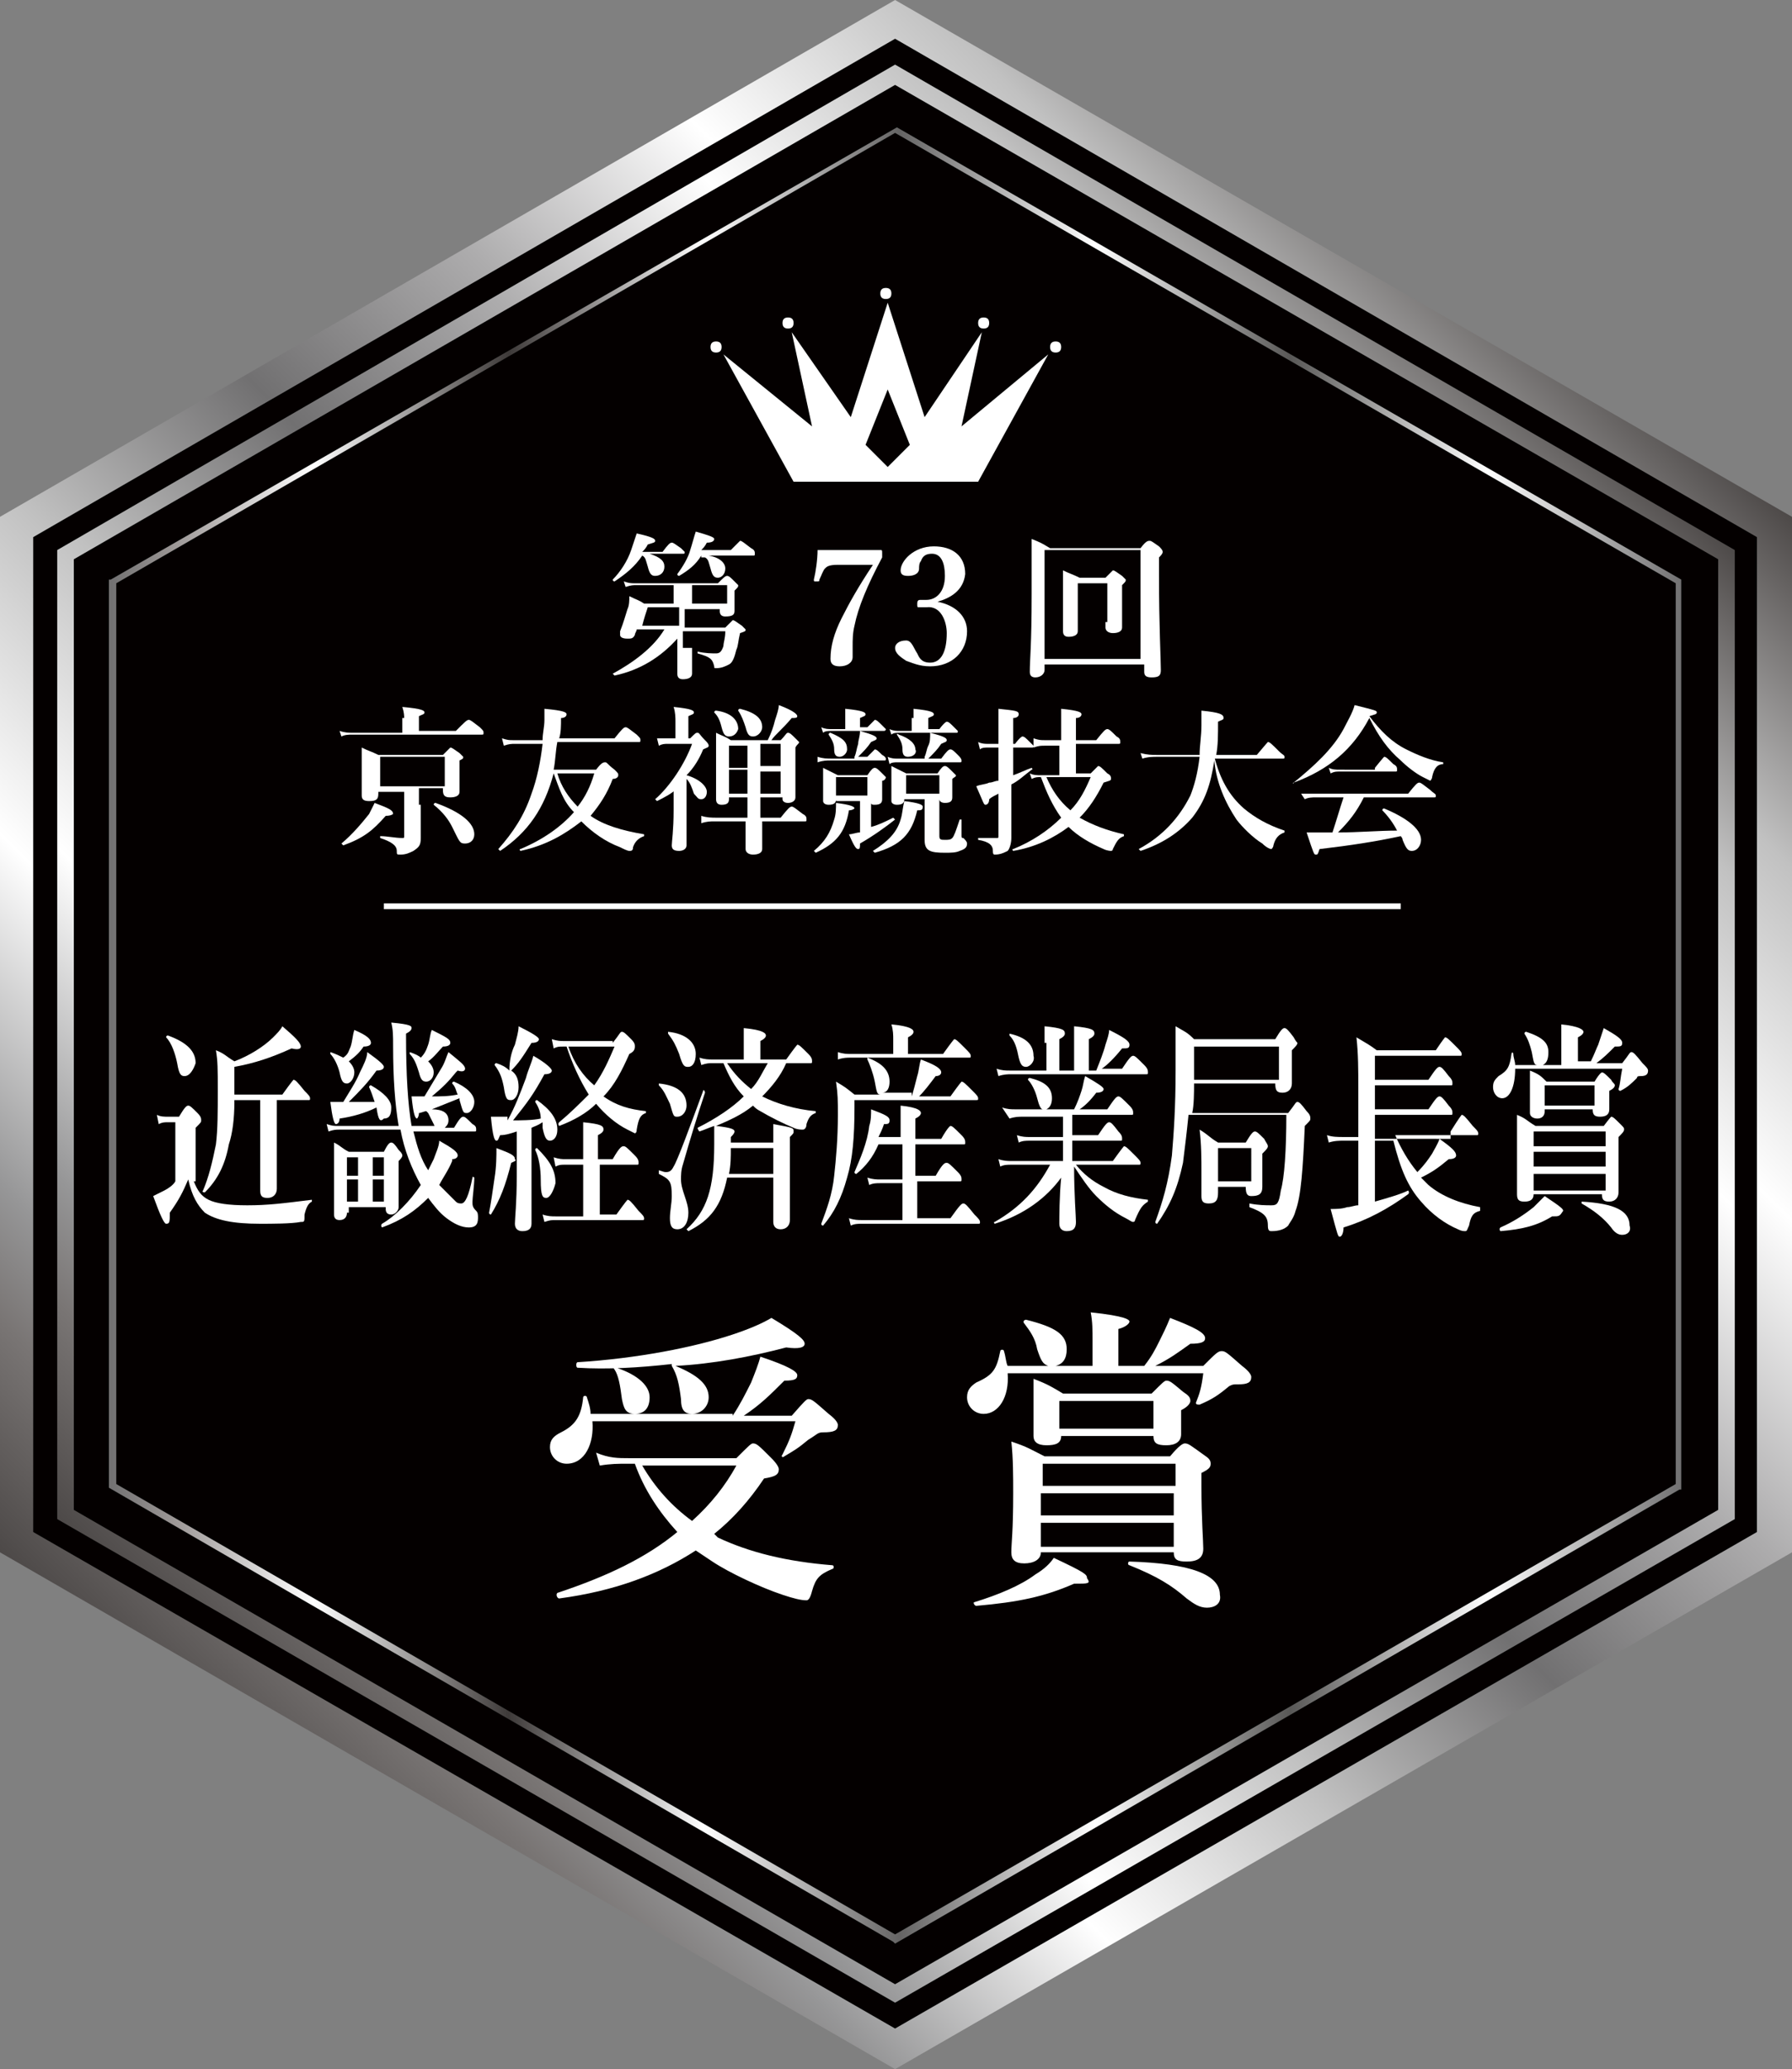
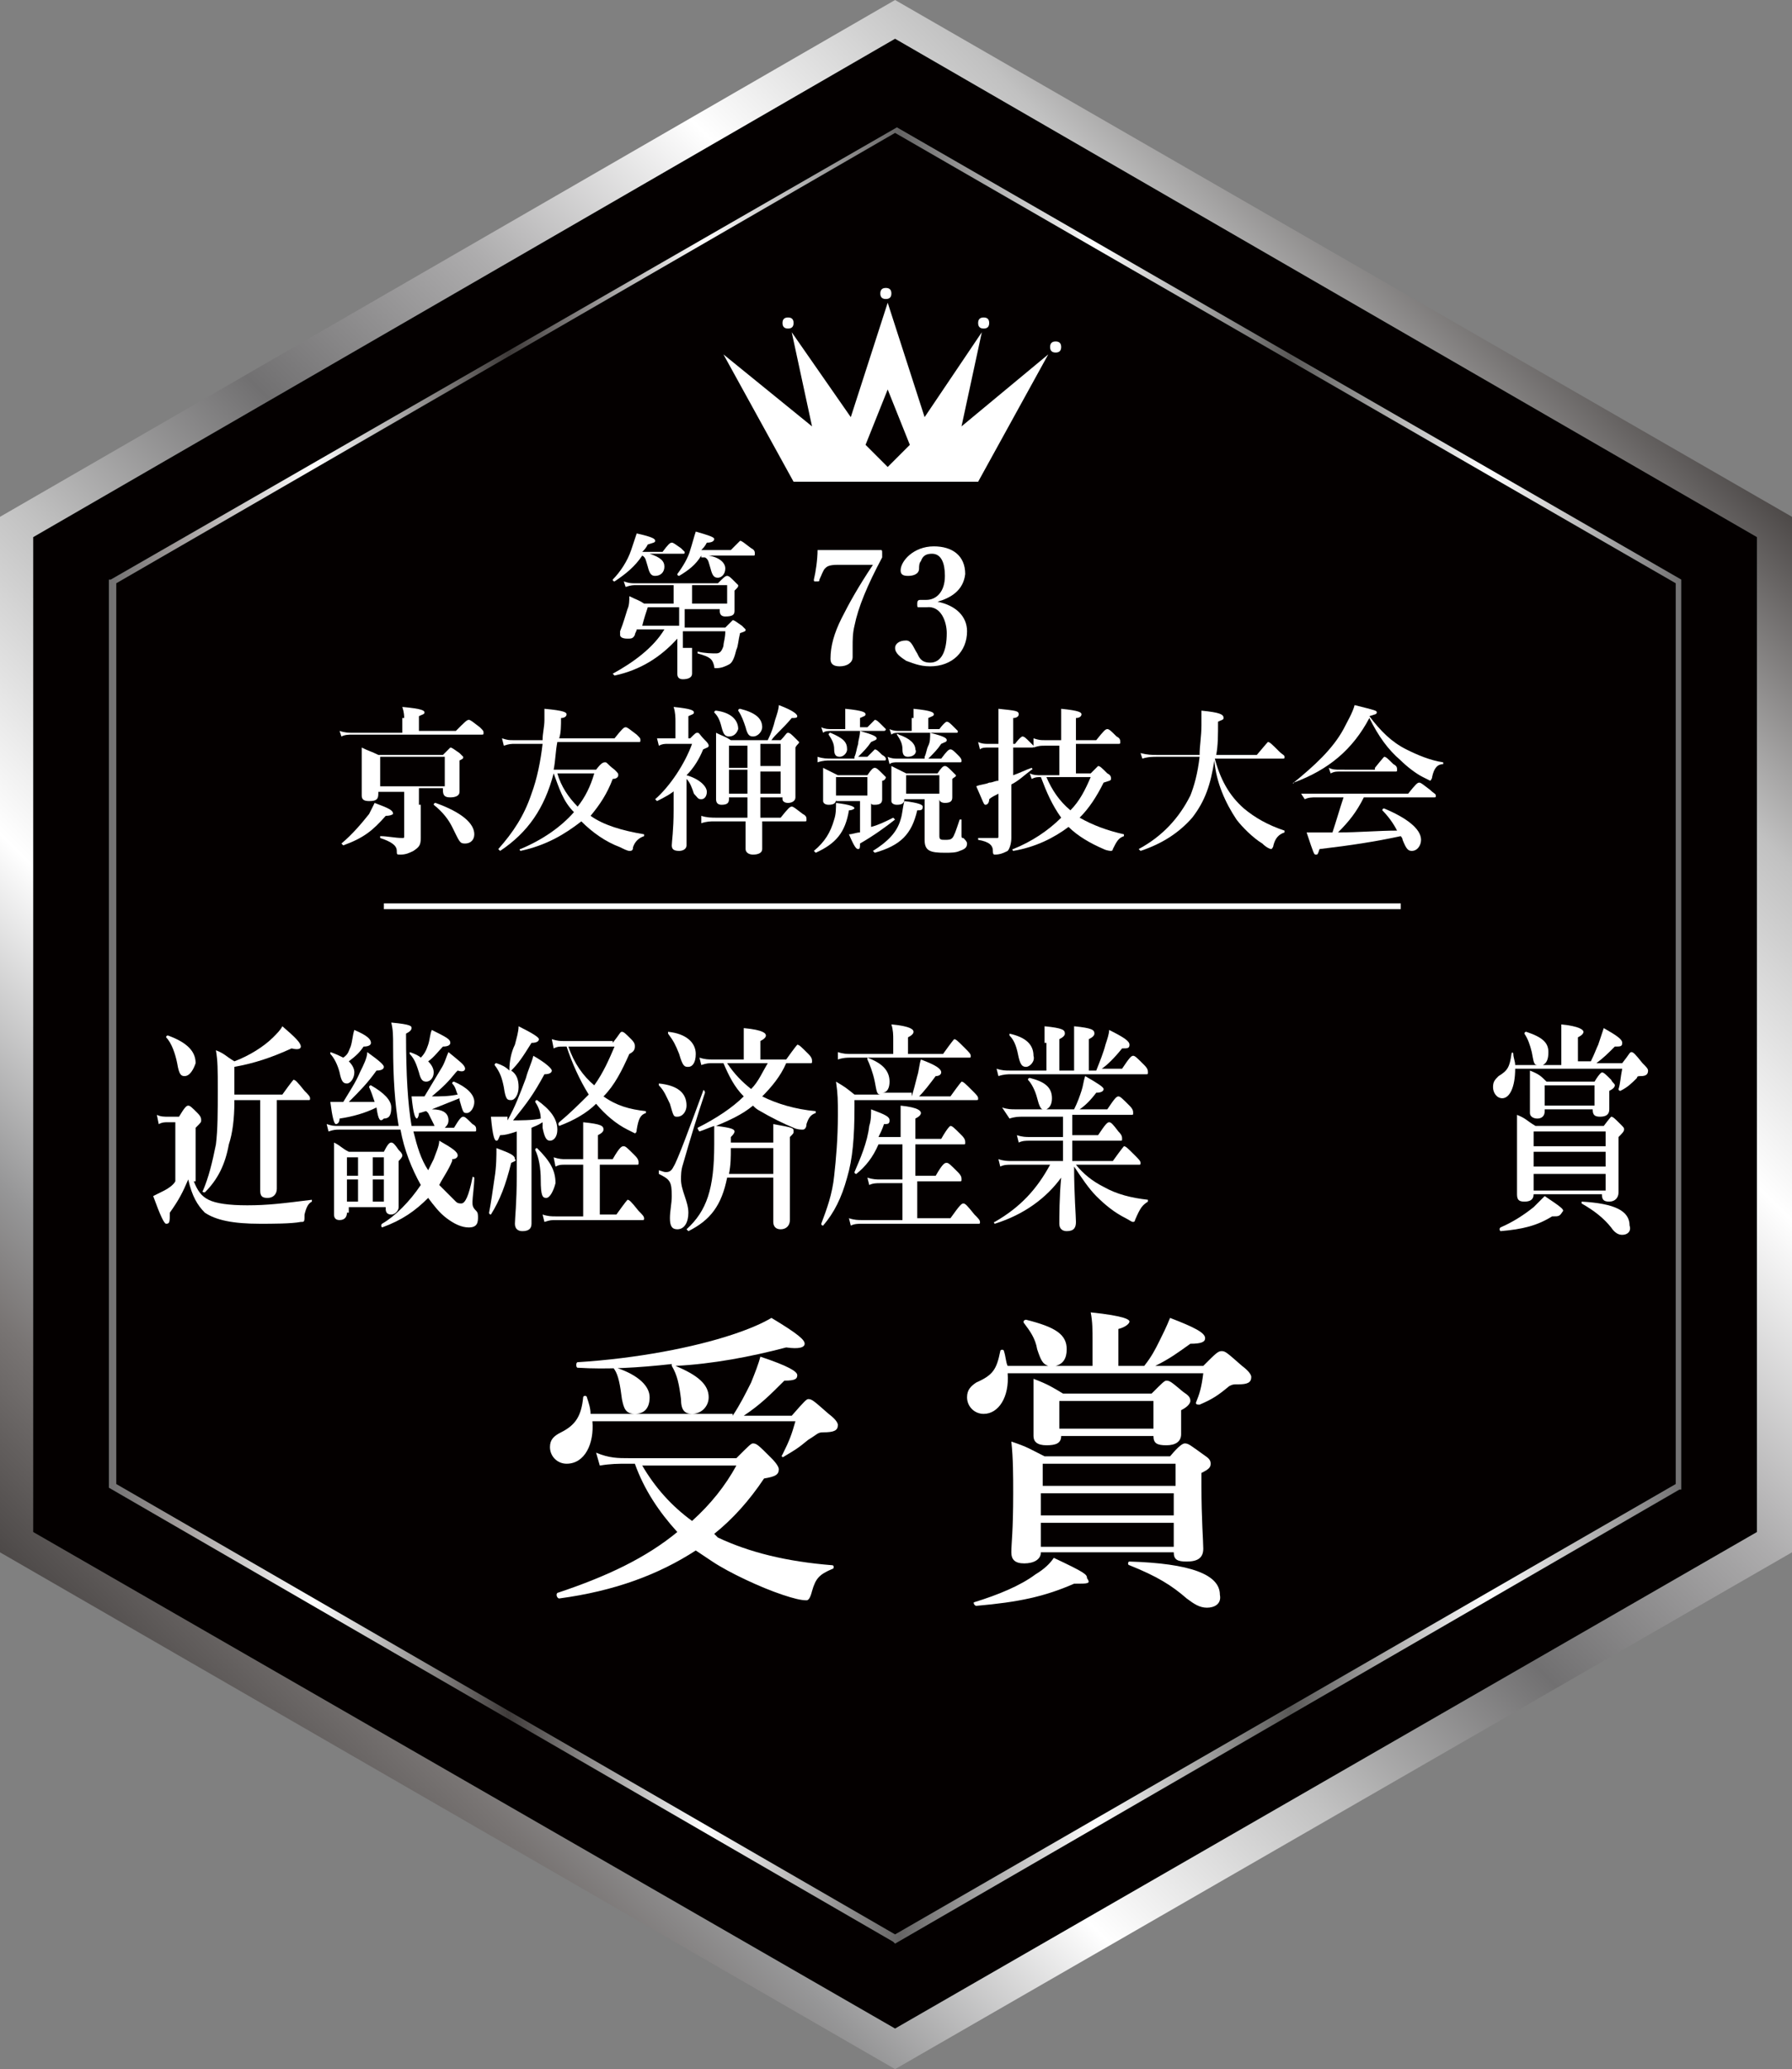
<svg xmlns="http://www.w3.org/2000/svg" version="1.1" id="レイヤー_1" x="0px" y="0px" viewBox="0 0 97.1 112.1" style="enable-background:new 0 0 97.1 112.1;" xml:space="preserve">
  <rect x="0" y="0" width="97.1" height="112.1" fill="#808080" stroke="none" />
  <style type="text/css">
	.st0{fill:url(#SVGID_1_);}
	.st1{fill:#040000;}
	.st2{fill:url(#SVGID_00000026149151379905215990000011459245207868297864_);}
	.st3{fill:url(#SVGID_00000103976427001191262230000009716004752711911066_);}
	.st4{fill:#FFFFFF;}
	.st5{fill:none;stroke:#FFFFFF;stroke-width:0.312;stroke-miterlimit:10;}
</style>
  <g>
    <linearGradient id="SVGID_1_" gradientUnits="userSpaceOnUse" x1="10.255" y1="94.305" x2="86.798" y2="17.762">
      <stop offset="0" style="stop-color:#4D4948" />
      <stop offset="8.199776e-02" style="stop-color:#797574" />
      <stop offset="0.13" style="stop-color:#969697" />
      <stop offset="0.254" style="stop-color:#FFFFFF" />
      <stop offset="0.378" style="stop-color:#C1C1C1" />
      <stop offset="0.503" style="stop-color:#717071" />
      <stop offset="0.627" style="stop-color:#ADACAD" />
      <stop offset="0.751" style="stop-color:#FFFFFF" />
      <stop offset="0.876" style="stop-color:#C1C1C1" />
      <stop offset="1" style="stop-color:#4D4948" />
    </linearGradient>
    <polygon class="st0" points="48.5,0 0,28 0,84.1 48.5,112.1 97.1,84.1 97.1,28  " />
    <polygon class="st1" points="48.5,2.1 1.8,29.1 1.8,83 48.5,109.9 95.2,83 95.2,29.1  " />
    <linearGradient id="SVGID_00000176034573114422143790000016387534072508283300_" gradientUnits="userSpaceOnUse" x1="12.665" y1="91.895" x2="84.388" y2="20.172">
      <stop offset="0" style="stop-color:#4D4948" />
      <stop offset="8.199776e-02" style="stop-color:#797574" />
      <stop offset="0.13" style="stop-color:#969697" />
      <stop offset="0.254" style="stop-color:#FFFFFF" />
      <stop offset="0.378" style="stop-color:#C1C1C1" />
      <stop offset="0.503" style="stop-color:#717071" />
      <stop offset="0.627" style="stop-color:#ADACAD" />
      <stop offset="0.751" style="stop-color:#FFFFFF" />
      <stop offset="0.876" style="stop-color:#C1C1C1" />
      <stop offset="1" style="stop-color:#4D4948" />
    </linearGradient>
-     <polygon style="fill:url(#SVGID_00000176034573114422143790000016387534072508283300_);" points="48.5,3.5 3.1,29.8 3.1,82.3    48.5,108.5 94,82.3 94,29.8  " />
    <polygon class="st1" points="48.5,4.6 4,30.3 4,81.8 48.5,107.5 93.1,81.8 93.1,30.3  " />
    <polygon class="st1" points="7,32.1 7,80 48.5,103.9 90,80 90,32.1 48.5,8.1  " />
    <linearGradient id="SVGID_00000038408930391080753740000004595561304670929584_" gradientUnits="userSpaceOnUse" x1="5.913" y1="56.033" x2="91.139" y2="56.033">
      <stop offset="0" style="stop-color:#717071" />
      <stop offset="4.023189e-02" style="stop-color:#9B9695" />
      <stop offset="0.13" style="stop-color:#FFFFFF" />
      <stop offset="0.254" style="stop-color:#3E3A39" />
      <stop offset="0.378" style="stop-color:#FFFFFF" />
      <stop offset="0.503" style="stop-color:#656464" />
      <stop offset="0.627" style="stop-color:#FFFFFF" />
      <stop offset="0.751" style="stop-color:#595857" />
      <stop offset="0.876" style="stop-color:#FFFFFF" />
      <stop offset="1" style="stop-color:#717071" />
    </linearGradient>
    <path style="fill:url(#SVGID_00000038408930391080753740000004595561304670929584_);" d="M48.6,6.9L48.6,6.9L6,31.4l-0.1,0v49.2   l42.5,24.6l0.1,0.1l42.5-24.6l0.1,0V31.4L48.6,6.9z M90.8,80.4l-42.3,24.4L6.3,80.4V31.6L48.5,7.2l42.3,24.4V80.4z" />
    <g>
      <path class="st4" d="M52.1,23.1l1.1-5.1l-3.1,4.6l-2-6.2l-2,6.2L42.9,18l1.1,5.1l-4.8-3.9l3.8,6.9h5h0h5l3.8-6.9L52.1,23.1z     M48.1,25.3l-1.2-1.2l1.2-3l1.2,3L48.1,25.3z" />
-       <path class="st4" d="M39.1,18.8c0,0.2-0.1,0.3-0.3,0.3c-0.2,0-0.3-0.1-0.3-0.3c0-0.2,0.1-0.3,0.3-0.3C39,18.5,39.1,18.6,39.1,18.8    z" />
      <path class="st4" d="M57.5,18.8c0,0.2-0.1,0.3-0.3,0.3c-0.2,0-0.3-0.1-0.3-0.3c0-0.2,0.1-0.3,0.3-0.3    C57.4,18.5,57.5,18.6,57.5,18.8z" />
      <path class="st4" d="M43,17.5c0,0.2-0.1,0.3-0.3,0.3c-0.2,0-0.3-0.1-0.3-0.3c0-0.2,0.1-0.3,0.3-0.3C42.9,17.2,43,17.3,43,17.5z" />
      <path class="st4" d="M53.6,17.5c0,0.2-0.1,0.3-0.3,0.3c-0.2,0-0.3-0.1-0.3-0.3c0-0.2,0.1-0.3,0.3-0.3    C53.5,17.2,53.6,17.3,53.6,17.5z" />
      <path class="st4" d="M48.3,15.9c0,0.2-0.1,0.3-0.3,0.3c-0.2,0-0.3-0.1-0.3-0.3c0-0.2,0.1-0.3,0.3-0.3    C48.2,15.6,48.3,15.7,48.3,15.9z" />
    </g>
    <g>
      <path class="st4" d="M10.5,64c0.2,0.5,0.4,0.8,0.8,1c0.4,0.2,1.1,0.3,2.1,0.3c1.1,0,1.9-0.1,3.5-0.3c0,0,0,0.1,0,0.1    c-0.2,0.1-0.3,0.3-0.4,0.7c0,0.4,0,0.4-0.2,0.4c-0.5,0.1-1.6,0.1-2.2,0.1c-1.5,0-2.4-0.2-3-0.6c-0.4-0.4-0.7-0.9-0.9-1.8    c-0.3,0.7-0.5,1.1-1,1.8c0,0.5,0,0.6-0.2,0.6c-0.1,0-0.3-0.4-0.7-1.5c0.2-0.1,0.4-0.2,0.6-0.3c0.2-0.1,0.5-0.3,0.6-0.5v-3.2H9.1    c-0.2,0-0.3,0-0.5,0.1l-0.1-0.5c0.2,0.1,0.4,0.1,0.6,0.1h0.6c0.3-0.5,0.4-0.6,0.5-0.6c0.1,0,0.2,0.1,0.5,0.4    c0.2,0.2,0.2,0.3,0.2,0.4c0,0.1,0,0.1-0.3,0.4V64z M10,58.3c-0.2,0-0.3-0.1-0.4-0.7c-0.1-0.5-0.3-1.1-0.6-1.4c0,0,0-0.1,0.1-0.1    c1.1,0.4,1.5,0.9,1.5,1.5C10.5,57.9,10.3,58.3,10,58.3z M12.7,59.7c0,0.9-0.1,1.7-0.3,2.3c-0.2,1.1-0.6,1.9-1.3,2.6    c0,0-0.2,0-0.1-0.1c0.3-0.7,0.5-1.5,0.7-2.5c0.1-0.8,0.1-1.8,0.1-2.9c0-1.2,0-1.6-0.1-2.2c0.5,0.2,0.5,0.3,1,0.6    c0.8-0.3,1.6-0.8,2.1-1.3c0.2-0.2,0.4-0.4,0.5-0.6c0.7,0.6,1,0.9,1,1.1c0,0.1-0.1,0.2-0.5,0.1c-1.1,0.5-2,0.8-3.1,1V58    c0,0.5,0,0.9,0,1.3h2.6c0.5-0.7,0.6-0.8,0.6-0.8c0.1,0,0.2,0.1,0.6,0.6c0.2,0.2,0.3,0.3,0.3,0.4c0,0.1,0,0.1-0.1,0.1H15v1.6    c0,1.2,0,2.7,0,3.2c0,0.3-0.2,0.5-0.5,0.5c-0.3,0-0.4-0.1-0.4-0.4c0-0.3,0-1.2,0-3.1v-1.8H12.7z" />
      <path class="st4" d="M23.7,61.2c-0.1,0-0.1-0.1-0.2-0.3c-0.1-0.2-0.2-0.4-0.3-0.6c0,0-0.1-0.1-0.1-0.1c-0.1,0-0.3,0.1-0.4,0.1    c0,0.2-0.1,0.3-0.1,0.3c-0.1,0-0.2-0.2-0.3-1.2c0.2,0,0.3,0,0.5,0h0.2c0.3-0.5,0.6-1,0.9-1.5c0.2-0.3,0.3-0.7,0.4-0.9    c0.6,0.5,0.9,0.7,0.9,0.9c0,0.1-0.1,0.2-0.4,0.1l-0.1,0.1c-0.4,0.5-0.7,0.8-1.3,1.3c0.5,0,0.9,0,1.4-0.1c-0.1-0.2-0.1-0.4-0.3-0.6    c0,0,0-0.1,0.1-0.1c0.7,0.3,1.1,0.7,1.1,1.1c0,0.3-0.2,0.6-0.4,0.6c-0.2,0-0.2,0-0.4-0.7c0,0,0-0.1,0-0.1c-0.5,0.2-1,0.4-1.5,0.6    c0.6,0,0.9,0.2,0.9,0.6c0,0.2-0.1,0.3-0.2,0.4h0.5c0.3-0.5,0.4-0.6,0.5-0.6c0.1,0,0.2,0.1,0.5,0.4c0.2,0.1,0.2,0.2,0.2,0.3    s0,0.1-0.1,0.1h-3.3c0.2,0.8,0.4,1.5,0.8,2.1c0.1-0.2,0.2-0.4,0.3-0.6c0.1-0.3,0.3-0.7,0.3-1c0.7,0.4,1,0.6,1,0.8    c0,0.1-0.1,0.2-0.3,0.2c0,0,0,0.1,0,0.1c-0.2,0.5-0.5,0.9-0.7,1.3c0.3,0.3,0.6,0.6,0.9,0.9c0.1,0.1,0.2,0.1,0.3,0.1    c0.2,0,0.4-0.4,0.6-1.4c0-0.1,0.1,0,0.1,0c0,0.4-0.1,1.1-0.1,1.3c0,0.2,0,0.3,0.2,0.5c0.1,0.1,0.1,0.2,0.1,0.4    c0,0.4-0.2,0.5-0.5,0.5c-0.4,0-0.8-0.2-1.2-0.5c-0.4-0.3-0.7-0.7-1-1.1c-0.7,0.7-1.4,1.2-2.5,1.6c0,0-0.1-0.1,0-0.2    c0.7-0.4,1.5-1.2,2.1-2.1c-0.5-0.9-0.9-1.9-1.1-3h-3.3c-0.2,0-0.3,0-0.6,0.1l-0.1-0.4c0.3,0.1,0.4,0.1,0.6,0.1h3.3    c-0.2-1.2-0.3-2.6-0.3-4.3c0-0.6,0-0.9-0.1-1.3c1.1,0.1,1.1,0.2,1.1,0.3c0,0.1-0.1,0.2-0.3,0.3c0,2.3,0.1,3.8,0.3,5H23.7z     M20.4,60c-0.6,0.3-1.3,0.5-2,0.6c0,0.2-0.1,0.3-0.2,0.3c-0.1,0-0.2-0.4-0.3-1.2c0.3,0,0.4,0,0.7,0c0.3-0.5,0.7-1.1,0.9-1.6    c0.2-0.4,0.4-0.8,0.4-1.1c0.7,0.5,0.9,0.7,0.9,0.8c0,0.1-0.1,0.2-0.4,0.2c-0.5,0.7-0.9,1.1-1.5,1.7c0.4,0,0.8,0,1.4,0    c-0.1-0.3-0.2-0.6-0.3-0.8c0,0,0-0.1,0.1-0.1c0.7,0.4,1.1,0.8,1.1,1.2c0,0.4-0.1,0.6-0.4,0.6C20.6,60.8,20.5,60.7,20.4,60L20.4,60    z M19,56.7c0.1-0.3,0.1-0.6,0.2-0.9c0.7,0.3,0.9,0.5,0.9,0.7c0,0.1-0.1,0.2-0.4,0.2c-0.2,0.3-0.4,0.5-0.8,0.8    c0.2,0.2,0.3,0.4,0.3,0.6c0,0.3-0.2,0.6-0.4,0.6c-0.2,0-0.3-0.1-0.4-0.6c-0.1-0.4-0.3-0.8-0.5-1c0,0,0-0.1,0-0.1    c0.3,0.1,0.5,0.2,0.7,0.3C18.9,57.1,18.9,56.9,19,56.7z M18.8,65.7c0,0.2-0.1,0.4-0.4,0.4c-0.2,0-0.3-0.1-0.3-0.3    c0-0.4,0-0.8,0-2.5c0-0.5,0-1,0-1.4c0.4,0.2,0.4,0.3,0.8,0.5h1.9c0.2-0.4,0.3-0.5,0.4-0.5c0.1,0,0.2,0.1,0.4,0.4    c0.1,0.1,0.2,0.2,0.2,0.3c0,0.1-0.1,0.2-0.2,0.3v0.4c0,1.1,0,1.8,0,2.1c0,0.2-0.2,0.4-0.4,0.4c-0.2,0-0.3-0.1-0.3-0.3v-0.1h-2    V65.7z M19.4,63.7v-1h-0.6v1H19.4z M18.8,65.1h0.6v-1.2h-0.6V65.1z M20.8,62.7h-0.6v1h0.6V62.7z M20.8,63.9h-0.6v1.2h0.6V63.9z     M23.2,56.6c0.1-0.3,0.1-0.6,0.2-0.8c0.8,0.4,1,0.5,1,0.7c0,0.1-0.1,0.2-0.4,0.2c-0.2,0.2-0.5,0.6-0.8,0.8    c0.2,0.2,0.3,0.4,0.3,0.6c0,0.3-0.2,0.5-0.4,0.5s-0.3-0.1-0.4-0.5c-0.1-0.3-0.2-0.7-0.5-1c0,0,0-0.1,0-0.1    c0.3,0.1,0.5,0.2,0.6,0.3C23,57.1,23.1,56.9,23.2,56.6z" />
      <path class="st4" d="M27.7,63c-0.3,1.2-0.6,2-1.1,2.8c0,0-0.1,0-0.1-0.1c0.1-0.5,0.2-1.2,0.3-1.9c0.1-0.6,0.1-1.2,0.1-1.6    c0.8,0.3,1,0.4,1,0.6C28,62.9,27.9,62.9,27.7,63z M27.5,60.7c0.4-0.7,0.7-1.5,1-2.3c0.1-0.4,0.3-0.8,0.4-1.2c0.7,0.4,1,0.7,1,0.8    c0,0.1-0.1,0.2-0.4,0.2c-0.6,1.1-0.9,1.5-1.7,2.5c0.3,0,1.1,0,1.5-0.1c0-0.3-0.1-0.6-0.3-0.9c0,0,0-0.1,0.1-0.1    c0.7,0.5,1.1,1,1.1,1.6c0,0.4-0.2,0.6-0.4,0.6c-0.2,0-0.3-0.2-0.4-0.7c0-0.1,0-0.2,0-0.3C29.1,61,29,61,28.8,61.1v1.7    c0,1.3,0,2.9,0,3.5c0,0.3-0.2,0.4-0.5,0.4c-0.2,0-0.4-0.1-0.4-0.4c0-0.3,0.1-1.1,0.1-2.6v-2.4c-0.3,0.1-0.6,0.2-0.9,0.2    c-0.1,0.2-0.1,0.3-0.2,0.3c-0.1,0-0.2-0.2-0.3-1.3c0.2,0,0.3,0,0.5,0H27.5z M27.9,56.6c0.1-0.4,0.2-0.7,0.2-1    c0.8,0.4,1.1,0.6,1.1,0.7c0,0.1-0.1,0.2-0.4,0.2c-0.5,0.8-0.7,1.1-1.1,1.5c0.3,0.2,0.4,0.5,0.4,0.9c0,0.4-0.2,0.7-0.4,0.7    c-0.2,0-0.3,0-0.4-0.7c-0.1-0.5-0.2-0.8-0.5-1.2c0,0,0-0.1,0.1-0.1c0.3,0.1,0.5,0.2,0.7,0.4C27.6,57.5,27.7,57,27.9,56.6z     M29.6,64.9c-0.2,0-0.3-0.1-0.3-1c0-0.6-0.1-1.2-0.3-1.6c0,0,0-0.1,0.1-0.1c0.7,0.7,1,1.2,1,1.9C30,64.5,29.8,64.9,29.6,64.9z     M32.4,65.8h1C33.9,65.1,34,65,34,65c0.1,0,0.2,0.1,0.6,0.6c0.2,0.2,0.3,0.3,0.3,0.4s0,0.1-0.1,0.1h-4.7c-0.2,0-0.3,0-0.6,0.1    l-0.1-0.4c0.3,0.1,0.5,0.1,0.7,0.1h1.5v-2.8h-1c-0.2,0-0.3,0-0.5,0.1L30,62.7c0.3,0.1,0.5,0.1,0.6,0.1h1v-0.8c0-0.4,0-0.8,0-1.2    c1,0.1,1.1,0.2,1.1,0.4c0,0.1-0.1,0.2-0.3,0.3v1.3h0.8c0.4-0.7,0.5-0.7,0.6-0.7c0.1,0,0.2,0.1,0.6,0.5c0.2,0.2,0.2,0.3,0.2,0.4    c0,0.1,0,0.1-0.1,0.1h-2V65.8z M33.2,56.5c0.4-0.5,0.4-0.6,0.5-0.6c0.1,0,0.2,0.1,0.5,0.4c0.2,0.2,0.2,0.3,0.2,0.4    c0,0.2-0.1,0.3-0.3,0.4c-0.4,0.9-0.8,1.7-1.4,2.3c0.7,0.5,1.4,0.7,2.3,0.8c0,0,0,0.1,0,0.1c-0.3,0.1-0.4,0.3-0.5,0.9    c0,0.2-0.1,0.2-0.1,0.2c0,0-0.2-0.1-0.4-0.2c-0.6-0.3-1.2-0.8-1.7-1.4c-0.5,0.5-1.2,0.9-2,1.2c0,0-0.1-0.1,0-0.2    c0.6-0.5,1.1-1,1.6-1.5c-0.5-0.8-0.9-1.7-1.2-2.6h-0.2c-0.2,0-0.3,0-0.5,0.1l-0.1-0.5c0.3,0.1,0.5,0.1,0.6,0.1H33.2z M30.8,56.7    c0.3,0.9,0.8,1.6,1.4,2.1c0.5-0.7,0.8-1.4,1.1-2.1H30.8z" />
      <path class="st4" d="M37,63.1c-0.1,0.3-0.1,0.6-0.1,0.8c0,0.6,0.4,1.2,0.4,1.8c0,0.5-0.2,0.9-0.6,0.9c-0.3,0-0.4-0.2-0.4-0.6    c0-0.4,0.1-0.8,0.1-1.2c0-0.8-0.1-0.9-0.7-1.2c0,0,0-0.2,0-0.2c0.3,0.1,0.3,0.1,0.4,0.1c0.2,0,0.3-0.1,0.4-0.3    c0.2-0.3,0.9-2.2,1.6-4.1c0-0.1,0.1,0,0.1,0.1C37.8,60.4,37.4,61.7,37,63.1z M36.7,60.5c-0.2,0-0.2,0-0.4-0.7    c-0.2-0.4-0.3-0.7-0.6-1c0,0,0-0.1,0-0.1c1,0.1,1.5,0.5,1.5,1.2C37.2,60.2,37,60.5,36.7,60.5z M37.3,57.8c-0.2,0-0.3,0-0.5-0.7    c-0.2-0.5-0.3-0.7-0.6-1.1c0,0,0-0.1,0-0.1c1,0.1,1.5,0.6,1.5,1.2C37.7,57.6,37.5,57.8,37.3,57.8z M42.6,57.6    c-0.3,0.7-0.8,1.3-1.3,1.8c0.8,0.4,1.8,0.7,2.9,0.8c0,0,0,0.1,0,0.1c-0.3,0.1-0.4,0.3-0.5,0.6c0,0.2-0.1,0.3-0.2,0.3    c-0.1,0-0.3,0-0.5-0.1c-0.5-0.2-1.3-0.6-1.8-0.9c-0.2-0.1-0.3-0.2-0.4-0.3c-0.6,0.5-1.3,0.8-2,1.1c0.9,0.1,1,0.2,1,0.3    c0,0.1-0.1,0.2-0.2,0.3v0.3h2.3c0-0.5,0-0.6,0-1c1.1,0.2,1.1,0.2,1.1,0.4c0,0.1,0,0.1-0.2,0.3v0.7c0,2,0,3.4,0,3.8    c0,0.3-0.2,0.5-0.5,0.5c-0.3,0-0.4-0.2-0.4-0.4c0-0.3,0-1.1,0-2.4h-2.5c-0.3,1.5-0.9,2.3-2.1,2.9c0,0-0.1-0.1-0.1-0.1    c1.1-1,1.5-2.2,1.5-4.6c0-0.4,0-0.7,0-1c-0.3,0.1-0.5,0.2-0.8,0.3c0,0-0.1-0.1-0.1-0.2c1-0.5,1.9-1.1,2.5-1.7    c-0.5-0.5-0.8-1.1-1.1-1.8h-0.6c-0.2,0-0.3,0-0.6,0.1l-0.1-0.4c0.3,0.1,0.5,0.1,0.7,0.1h1.7v-0.8c0-0.2,0-0.4,0-0.9    c1.1,0.1,1.2,0.3,1.2,0.4c0,0.1-0.1,0.2-0.3,0.3v1h1.4c0.5-0.7,0.6-0.8,0.6-0.8c0.1,0,0.2,0.1,0.6,0.5c0.2,0.2,0.2,0.3,0.2,0.4    s0,0.1-0.1,0.1H42.6z M39.4,57.6c0.4,0.6,0.8,1,1.3,1.4c0.4-0.4,0.6-0.9,0.9-1.4H39.4z M39.6,62.2c0,0.5,0,0.9-0.1,1.4h2.4v-1.4    H39.6z" />
      <path class="st4" d="M49.4,59.4c0.1-0.3,0.2-0.7,0.3-1.1c0.1-0.3,0.1-0.6,0.2-0.9c0.8,0.3,1.1,0.5,1.1,0.7c0,0.1-0.1,0.2-0.3,0.2    c-0.3,0.4-0.6,0.8-0.9,1.1h1.7c0.5-0.7,0.6-0.8,0.6-0.8c0.1,0,0.2,0.1,0.6,0.5c0.2,0.2,0.3,0.3,0.3,0.4c0,0.1,0,0.1-0.1,0.1h-6.6    V60c0,1.6-0.1,2.8-0.4,3.8c-0.3,1.1-0.7,1.9-1.3,2.6c0,0-0.1,0-0.1-0.1c0.3-0.8,0.6-1.6,0.7-2.6c0.1-0.9,0.2-2,0.2-3.3    c0-0.8,0-1.1-0.1-1.8c0.5,0.3,0.5,0.3,1,0.7h1.4c-0.2,0-0.2-0.2-0.3-0.7c-0.1-0.5-0.3-1-0.4-1.2c0,0,0-0.1,0-0.1    c0.8,0.3,1.2,0.7,1.2,1.3c0,0.3-0.1,0.6-0.4,0.6H49.4z M48.4,56.3c0-0.2,0-0.5-0.1-0.8c1.1,0.1,1.2,0.3,1.2,0.4    c0,0.1-0.1,0.2-0.3,0.3v0.9h1.9c0.5-0.7,0.6-0.8,0.6-0.8c0.1,0,0.2,0.1,0.6,0.5c0.2,0.2,0.3,0.3,0.3,0.4s0,0.1-0.1,0.1h-6.4    c-0.2,0-0.4,0-0.7,0.1L45.4,57c0.3,0.1,0.5,0.1,0.7,0.1h2.3V56.3z M49.6,63.7h1.1c0.4-0.7,0.5-0.7,0.6-0.7c0.1,0,0.2,0.1,0.6,0.5    c0.2,0.2,0.2,0.3,0.2,0.4s0,0.1-0.1,0.1h-2.3v2h1.8c0.5-0.7,0.6-0.8,0.7-0.8c0.1,0,0.2,0.1,0.6,0.6c0.2,0.2,0.3,0.3,0.3,0.4    s0,0.1-0.1,0.1h-6.3c-0.2,0-0.4,0-0.6,0.1l-0.1-0.4c0.3,0.1,0.5,0.1,0.7,0.1h2.2v-2h-1.2c-0.2,0-0.4,0-0.6,0.1l-0.1-0.4    c0.3,0.1,0.5,0.1,0.7,0.1h1.2V62h-1.3c-0.3,0.7-0.7,1.2-1.2,1.6c0,0-0.1,0-0.1-0.1c0.3-0.7,0.7-1.6,0.8-2.5    c0.1-0.3,0.1-0.6,0.1-0.9c0.8,0.3,1,0.4,1,0.6c0,0.2-0.1,0.2-0.3,0.2c-0.1,0.3-0.2,0.5-0.3,0.7h1.2v-0.5c0-0.4,0-0.8,0-1.2    c1,0.1,1.1,0.3,1.1,0.4c0,0.1-0.1,0.2-0.3,0.3v1.1H51c0.4-0.7,0.5-0.7,0.5-0.7c0.1,0,0.2,0.1,0.6,0.5c0.2,0.2,0.2,0.3,0.2,0.4    s0,0.1-0.1,0.1h-2.6V63.7z" />
      <path class="st4" d="M58.3,63.1c0.4,0.5,0.9,0.9,1.5,1.2c0.7,0.4,1.5,0.6,2.4,0.7c0,0,0,0.1,0,0.1c-0.3,0.2-0.4,0.3-0.7,1    c0,0.1-0.1,0.1-0.1,0.1c-0.1,0-0.2-0.1-0.4-0.2c-0.6-0.3-1.1-0.7-1.6-1.2c-0.4-0.4-0.8-1-1.2-1.6c0,1.5,0.1,2.7,0.1,3    c0,0.3-0.1,0.5-0.5,0.5c-0.2,0-0.4-0.1-0.4-0.4c0-0.3,0-1.5,0.1-2.5c-0.8,1.1-2,2-3.6,2.5c0,0-0.1-0.1,0-0.1    c1.4-0.8,2.3-1.8,3-3.1h-2.1c-0.2,0-0.4,0-0.6,0.1l-0.1-0.4c0.3,0.1,0.5,0.1,0.7,0.1h2.8v-1.1h-1.8c-0.2,0-0.4,0-0.6,0.1l-0.1-0.4    c0.3,0.1,0.5,0.1,0.7,0.1h1.8v-1.1h-2.2c-0.2,0-0.4,0-0.7,0.1L54.3,60c0.3,0.1,0.5,0.1,0.7,0.1h1.5c-0.1,0-0.2-0.2-0.3-0.6    c-0.1-0.4-0.3-0.8-0.5-1c0,0,0-0.1,0.1-0.1c0.8,0.2,1.2,0.5,1.2,1.1c0,0.3-0.1,0.5-0.3,0.6h1.5c0.2-0.4,0.3-0.7,0.4-1    c0.1-0.3,0.1-0.5,0.2-0.8c0.7,0.4,1,0.6,1,0.7c0,0.1-0.1,0.2-0.4,0.2c-0.3,0.4-0.6,0.7-0.9,0.9h1.5c0.4-0.6,0.5-0.7,0.6-0.7    c0.1,0,0.2,0.1,0.6,0.5c0.2,0.2,0.2,0.3,0.2,0.4s0,0.1-0.1,0.1h-3.2v1.1h1.4c0.4-0.6,0.5-0.7,0.6-0.7c0.1,0,0.2,0.1,0.5,0.5    c0.2,0.2,0.2,0.3,0.2,0.4c0,0.1,0,0.1-0.1,0.1h-2.6v1.1h2.2c0.5-0.7,0.6-0.8,0.6-0.8c0.1,0,0.2,0.1,0.6,0.5    c0.2,0.2,0.3,0.3,0.3,0.4s0,0.1-0.1,0.1H58.3z M56.6,56.5c0-0.5,0-0.6,0-0.9c1,0.1,1.1,0.2,1.1,0.4c0,0.1-0.1,0.2-0.3,0.3V58h0.8    v-1.5c0-0.5,0-0.6,0-0.9c1,0.1,1.1,0.2,1.1,0.4c0,0.1-0.1,0.2-0.3,0.3V58h0.4c0.2-0.5,0.4-1,0.5-1.4c0.1-0.3,0.2-0.6,0.2-0.8    c0.8,0.4,1.1,0.6,1.1,0.8c0,0.2-0.1,0.2-0.4,0.2c-0.4,0.5-0.8,0.9-1.1,1.1h1.1c0.4-0.6,0.5-0.7,0.6-0.7c0.1,0,0.2,0.1,0.6,0.5    c0.2,0.2,0.2,0.3,0.2,0.4s0,0.1-0.1,0.1h-7.3c-0.2,0-0.4,0-0.7,0.1l-0.1-0.4c0.3,0.1,0.5,0.1,0.7,0.1h2V56.5z M55.6,57.8    c-0.2,0-0.3-0.1-0.4-0.5c-0.1-0.5-0.2-0.9-0.5-1.2c0,0,0-0.1,0-0.1c0.9,0.2,1.3,0.6,1.3,1.2C56.1,57.5,55.8,57.8,55.6,57.8z" />
-       <path class="st4" d="M64.7,58.8c0,0.3,0,1.1-0.1,1.5h5.2c0.4-0.5,0.4-0.6,0.5-0.6c0.1,0,0.2,0.1,0.5,0.5c0.2,0.2,0.2,0.3,0.2,0.4    c0,0.1,0,0.1-0.3,0.4c-0.1,2.3-0.2,3.8-0.5,4.6c-0.1,0.4-0.3,0.6-0.4,0.8c-0.2,0.2-0.5,0.3-0.9,0.3c-0.1,0-0.2,0-0.2-0.3    c0-0.5-0.2-0.7-1-1c0,0,0-0.2,0-0.2c0.5,0.1,0.9,0.1,1.2,0.1c0.3,0,0.4-0.1,0.5-0.8c0.2-0.7,0.3-2.2,0.3-4.1h-5.3    c-0.1,1-0.2,1.8-0.3,2.6c-0.3,1.4-0.7,2.3-1.4,3.3c0,0-0.1,0-0.1-0.1c0.4-1.1,0.7-2.1,0.9-3.6c0.1-1.2,0.2-2.6,0.2-4.6    c0-1.2,0-1.7,0-2.4c0.5,0.3,0.6,0.3,1,0.7h4.4c0.3-0.5,0.4-0.6,0.5-0.6c0.1,0,0.2,0.1,0.5,0.5c0.1,0.2,0.2,0.3,0.2,0.3    c0,0.1-0.1,0.2-0.3,0.4v0.3c0,0.6,0,1.3,0,1.5c0,0.3-0.2,0.5-0.5,0.5c-0.3,0-0.4-0.1-0.4-0.5H64.7z M69.3,56.7h-4.6V57    c0,0.5,0,1,0,1.5h4.6V56.7z M66,64.3v0.3c0,0.4-0.1,0.6-0.5,0.6c-0.3,0-0.4-0.1-0.4-0.4c0-0.2,0-0.4,0-1.3c0-0.7,0-1.5-0.1-2.3    c0.5,0.3,0.5,0.4,1,0.7h1.5c0.3-0.5,0.4-0.6,0.5-0.6c0.1,0,0.2,0.1,0.5,0.4c0.1,0.2,0.2,0.3,0.2,0.4c0,0.1-0.1,0.2-0.3,0.4v0.3    c0,0.8,0,1.3,0,1.5c0,0.4-0.2,0.5-0.6,0.5c-0.2,0-0.3-0.1-0.3-0.5v0H66z M67.8,62.2H66V64h1.8V62.2z" />
-       <path class="st4" d="M78.6,61.3c0.5-0.8,0.6-0.9,0.6-0.9c0.1,0,0.2,0.1,0.6,0.6c0.2,0.2,0.3,0.3,0.3,0.4c0,0.1,0,0.1-0.1,0.1h-4.4    c0.3,0.7,0.7,1.4,1.2,2c0.4-0.4,0.6-0.7,0.8-1c0.1-0.2,0.3-0.5,0.4-0.8c0.7,0.5,0.9,0.7,0.9,0.9c0,0.1-0.1,0.2-0.4,0.2    c-0.6,0.5-0.9,0.7-1.5,1c0.1,0.1,0.3,0.3,0.4,0.4c0.7,0.6,1.7,1,2.8,1.2c0,0,0,0.1,0,0.2c-0.4,0.1-0.5,0.3-0.6,0.8    c-0.1,0.2-0.1,0.3-0.2,0.3c-0.1,0-0.2,0-0.4-0.1c-0.7-0.3-1.4-0.8-2-1.5c-0.7-0.8-1.1-1.7-1.5-3.3h-1v3.3c0.7-0.2,1.4-0.4,1.8-0.6    c0,0,0.1,0.1,0,0.2c-1.1,0.8-2.2,1.4-3.5,1.8c0,0.3-0.1,0.5-0.2,0.5c-0.1,0-0.1,0-0.5-1.5c0.3,0,0.6,0,0.9-0.1    c0.2,0,0.4-0.1,0.6-0.1v-3.5h-0.8c-0.2,0-0.5,0-0.8,0.1l-0.1-0.4c0.3,0.1,0.6,0.1,0.9,0.1h0.8v-2.7c0-0.9,0-1.8-0.1-2.7    c0.5,0.3,0.7,0.4,1.1,0.7h3.2c0.4-0.6,0.5-0.7,0.5-0.7c0.1,0,0.2,0.1,0.6,0.5c0.2,0.2,0.3,0.3,0.3,0.4c0,0.1,0,0.1-0.1,0.1h-4.6    v1.3h2.9c0.4-0.6,0.5-0.7,0.6-0.7c0.1,0,0.2,0.1,0.5,0.5c0.2,0.2,0.2,0.3,0.2,0.4s0,0.1-0.1,0.1h-4.1v1.3h2.9    c0.4-0.6,0.5-0.7,0.6-0.7c0.1,0,0.2,0.1,0.5,0.5c0.2,0.2,0.2,0.3,0.2,0.4c0,0.1,0,0.1-0.1,0.1h-4.1v1.3H78.6z" />
      <path class="st4" d="M84.6,57.5v-1c0-0.4,0-0.7,0-1c1,0.1,1.2,0.3,1.2,0.4s-0.1,0.2-0.3,0.3v1.3h0.7c0.2-0.4,0.3-0.7,0.4-0.9    c0.1-0.3,0.2-0.6,0.3-0.9c0.7,0.4,1,0.6,1,0.8c0,0.2-0.1,0.2-0.4,0.2c-0.4,0.4-0.6,0.6-1,0.9h1.4c0.4-0.5,0.4-0.6,0.5-0.6    c0.1,0,0.2,0.1,0.6,0.6c0.2,0.2,0.3,0.3,0.3,0.4c0,0.2-0.1,0.3-0.4,0.3c-0.1,0-0.2,0-0.2,0.1c-0.3,0.3-0.5,0.5-0.9,0.7    c0,0-0.1,0-0.1-0.1c0.1-0.3,0.1-0.6,0.2-1.1h-5.8c0,1-0.3,1.6-0.7,1.6c-0.3,0-0.5-0.3-0.5-0.6c0-0.3,0.1-0.4,0.3-0.6    c0.5-0.3,0.6-0.5,0.7-1.2c0-0.1,0.1-0.1,0.1,0c0,0.2,0.1,0.4,0.1,0.6h1.2c-0.2,0-0.2-0.2-0.3-0.7c-0.1-0.4-0.2-0.7-0.4-1    c0,0,0-0.1,0.1-0.1c0.9,0.3,1.2,0.6,1.2,1.1c0,0.4-0.1,0.6-0.3,0.7H84.6z M84.1,65.9c-0.8,0.5-1.6,0.7-2.8,0.8c0,0-0.1-0.1,0-0.2    c0.7-0.3,1.3-0.7,1.8-1.1c0.2-0.2,0.4-0.4,0.6-0.6c0.9,0.6,1,0.7,1,0.8C84.5,65.9,84.5,65.9,84.1,65.9z M83.1,64.7    c0,0.3-0.2,0.4-0.5,0.4c-0.3,0-0.4-0.1-0.4-0.4c0-0.4,0-0.8,0-2.3c0-0.7,0-1.3,0-2c0.5,0.2,0.5,0.3,1,0.6h3.7    c0.3-0.4,0.4-0.5,0.4-0.5c0.1,0,0.2,0.1,0.5,0.4c0.2,0.2,0.2,0.2,0.2,0.3c0,0.1-0.1,0.2-0.3,0.4v0.5c0,1.3,0,2.2,0,2.5    c0,0.3-0.2,0.5-0.5,0.5c-0.3,0-0.4-0.1-0.4-0.4H83.1z M83.7,60.2c0,0.3-0.2,0.4-0.4,0.4c-0.2,0-0.4-0.1-0.4-0.3c0-0.1,0-0.3,0-0.4    V58c0.5,0.2,0.6,0.3,0.9,0.6h2.6c0.3-0.5,0.4-0.5,0.4-0.5c0.1,0,0.2,0.1,0.5,0.4c0.1,0.2,0.2,0.2,0.2,0.3c0,0.1-0.1,0.2-0.3,0.3    v0.2c0,0.4,0,0.7,0,0.8c0,0.3-0.2,0.4-0.5,0.4c-0.3,0-0.4-0.1-0.4-0.4H83.7z M87,61.3h-3.9v0.8H87V61.3z M83.1,63.2H87v-0.8h-3.9    V63.2z M83.1,64.5H87v-0.9h-3.9V64.5z M86.4,58.8h-2.7v1.1h2.7V58.8z M87.9,66.9c-0.2,0-0.4-0.1-0.6-0.4c-0.4-0.5-0.9-0.9-1.6-1.3    c0,0,0-0.1,0-0.1c1.8,0.1,2.6,0.5,2.6,1.3C88.4,66.7,88.2,66.9,87.9,66.9z" />
      <path class="st4" d="M39.7,76.7c0.4-0.6,0.7-1.2,1-1.8c0.2-0.5,0.4-1,0.5-1.4c1.5,0.5,2,0.8,2,1c0,0.2-0.1,0.3-0.7,0.3    c-0.8,0.8-1.3,1.3-2.2,1.9h2.6c0.7-0.8,0.8-0.9,0.9-0.9c0.2,0,0.3,0.1,1.1,0.8c0.4,0.3,0.5,0.5,0.5,0.6c0,0.3-0.2,0.4-0.8,0.4    c-0.3,0-0.3,0.1-0.8,0.4c-0.6,0.5-0.8,0.6-1.3,0.9c-0.1,0.1-0.2,0-0.1-0.1c0.4-0.8,0.5-1.1,0.7-1.8H32.1c0.1,1.2-0.4,2.3-1.4,2.3    c-0.5,0-0.9-0.4-0.9-0.9c0-0.4,0.2-0.6,0.6-0.8c0.8-0.4,1.1-0.9,1.2-1.9c0-0.1,0.2-0.1,0.2,0c0.1,0.3,0.2,0.6,0.2,0.9H39.7z     M38.9,83.3c1.7,0.8,3.7,1.3,6.2,1.5c0.1,0,0.1,0.2,0,0.2c-0.7,0.3-0.9,0.5-1.1,1.2c-0.1,0.4-0.2,0.5-0.3,0.5    c-0.3,0-0.7-0.1-1.3-0.3c-1.2-0.4-2.9-1.2-3.8-1.8c-0.3-0.2-0.6-0.4-0.9-0.6c-2,1.3-4.4,2.2-7.4,2.6c-0.1,0-0.2-0.2-0.1-0.3    c2.7-0.9,4.8-1.9,6.5-3.3c-1-1.1-1.8-2.3-2.3-3.7H34c-0.5,0-0.9,0-1.5,0.1l-0.2-0.7C33,79,33.5,79,34.1,79h5.8    c0.7-0.7,0.8-0.8,0.9-0.8c0.2,0,0.3,0.1,1,0.8c0.3,0.3,0.4,0.5,0.4,0.6c0,0.3-0.2,0.4-0.8,0.5c-0.8,1.2-1.7,2.2-2.7,3L38.9,83.3z     M31.3,74.1c-0.1,0-0.1-0.3,0-0.3c3.2-0.2,6.3-0.8,8.4-1.5c0.9-0.3,1.6-0.6,2.1-0.9c1.5,0.9,1.8,1.2,1.8,1.4c0,0.2-0.3,0.3-1,0.2    c-1.9,0.5-4,0.9-6,1c1.2,0.5,1.8,1,1.8,1.7c0,0.5-0.4,0.9-0.9,0.9c-0.4,0-0.6-0.2-0.6-0.8c-0.1-0.8-0.2-1.3-0.5-1.8    c0,0,0-0.1,0-0.1C34.6,74.1,32.9,74.2,31.3,74.1z M34.4,76.6c-0.5,0-0.6-0.3-0.7-0.8c-0.1-0.8-0.2-1.3-0.4-1.6    c-0.1-0.1,0-0.1,0.1-0.1c1.2,0.4,1.8,1,1.8,1.6C35.2,76.3,34.9,76.6,34.4,76.6z M34.8,79.4c0.7,1.2,1.6,2.2,2.7,3    c1-0.9,1.8-1.9,2.4-3H34.8z" />
      <path class="st4" d="M59.2,74v-1.4c0-0.5,0-1-0.1-1.5c1.9,0.2,2.1,0.4,2.1,0.5s-0.2,0.3-0.6,0.4V74H62c0.4-0.5,0.6-0.9,0.8-1.3    c0.2-0.4,0.4-0.8,0.6-1.3c1.3,0.5,1.9,0.8,1.9,1.1c0,0.2-0.2,0.3-0.8,0.3c-0.7,0.5-1.1,0.8-1.9,1.2h2.6c0.7-0.7,0.8-0.8,1-0.8    c0.2,0,0.3,0.1,1.1,0.8c0.4,0.3,0.5,0.5,0.5,0.6c0,0.3-0.2,0.4-0.7,0.4c-0.3,0-0.3,0-0.5,0.1c-0.6,0.5-0.9,0.7-1.6,1    c-0.1,0-0.2,0-0.2-0.1c0.2-0.5,0.3-0.8,0.4-1.6H54.6c0.1,1.3-0.5,2.2-1.3,2.2c-0.5,0-0.9-0.4-0.9-0.9c0-0.4,0.2-0.6,0.5-0.8    c0.9-0.4,1.1-0.7,1.3-1.7c0-0.1,0.2-0.1,0.2,0c0.1,0.3,0.1,0.6,0.2,0.8h2.2c-0.3-0.1-0.4-0.3-0.6-0.9c-0.1-0.6-0.4-1-0.7-1.4    c-0.1-0.1,0-0.2,0.1-0.2c1.6,0.4,2.2,0.8,2.2,1.6c0,0.5-0.2,0.8-0.6,0.9H59.2z M58.2,85.8c-1.6,0.7-3,1-5.3,1.2    c-0.1,0-0.2-0.2-0.1-0.2c1.3-0.4,2.5-0.9,3.3-1.5c0.5-0.3,0.8-0.6,1-0.9c1.7,0.8,1.8,0.9,1.8,1.1C59.1,85.8,59,85.8,58.2,85.8z     M56.4,84.1c0,0.4-0.4,0.6-0.9,0.6c-0.5,0-0.7-0.2-0.7-0.6c0-0.5,0.1-1.1,0.1-3.2c0-0.9,0-1.9-0.1-2.8c0.9,0.3,1,0.4,1.8,0.8h6.8    c0.5-0.6,0.7-0.7,0.8-0.7c0.2,0,0.3,0.1,1,0.6c0.3,0.2,0.4,0.3,0.4,0.5c0,0.2-0.1,0.3-0.5,0.5v0.7c0,1.8,0.1,3,0.1,3.4    c0,0.5-0.3,0.7-0.9,0.7c-0.5,0-0.7-0.1-0.7-0.5H56.4z M57.5,77.8c0,0.4-0.3,0.5-0.8,0.5c-0.5,0-0.7-0.2-0.7-0.5c0-0.1,0-0.4,0-0.6    v-2.5c0.8,0.3,1.1,0.5,1.6,0.8h4.8c0.6-0.6,0.7-0.7,0.8-0.7c0.2,0,0.3,0.1,0.9,0.6c0.3,0.2,0.4,0.3,0.4,0.5c0,0.1-0.1,0.3-0.5,0.5    v0.2c0,0.6,0,1,0,1.1c0,0.4-0.3,0.6-0.8,0.6c-0.5,0-0.7-0.1-0.7-0.5H57.5z M63.7,79.3h-7.2v1.2h7.2V79.3z M56.4,82.1h7.2v-1.2    h-7.2V82.1z M56.4,83.8h7.2v-1.3h-7.2V83.8z M62.5,75.9h-5.1v1.5h5.1V75.9z M65.4,87.1c-0.4,0-0.7-0.2-1.1-0.5    c-0.8-0.7-1.6-1.2-3.1-1.8c-0.1,0-0.1-0.2,0-0.2c3.3,0.1,4.9,0.7,4.9,1.8C66.2,86.9,65.8,87.1,65.4,87.1z" />
    </g>
    <g>
      <path class="st4" d="M34.8,30.1c-0.4,0.6-0.9,1-1.5,1.4c0,0-0.1,0-0.1-0.1c0.4-0.4,0.8-1,1-1.6c0.1-0.3,0.2-0.6,0.3-0.9    c0.9,0.2,1,0.3,1,0.4c0,0.1-0.1,0.1-0.4,0.2c-0.1,0.2-0.2,0.3-0.3,0.4h1.1c0.3-0.4,0.4-0.5,0.5-0.5c0.1,0,0.2,0.1,0.5,0.3    c0.1,0.1,0.2,0.2,0.2,0.2c0,0.1,0,0.1-0.1,0.1h-1.8c0.6,0.2,0.8,0.4,0.8,0.7c0,0.3-0.2,0.5-0.5,0.5c-0.2,0-0.3-0.1-0.4-0.5    c-0.1-0.3-0.1-0.5-0.3-0.6H34.8z M37.5,35.1c0,0.5,0,1.2,0,1.4c0,0.2-0.2,0.3-0.5,0.3c-0.2,0-0.3-0.1-0.3-0.3s0-1.1,0-1.9    c-0.9,1-2,1.7-3.4,2c0,0-0.1-0.1-0.1-0.1c1.1-0.6,2.2-1.4,2.8-2.4h-1.5c0,0.1-0.1,0.2-0.1,0.3c-0.1,0.2-0.2,0.2-0.4,0.2    c-0.3,0-0.4-0.1-0.4-0.2c0-0.1,0-0.1,0-0.2c0.2-0.5,0.3-0.9,0.4-1.2c0.1-0.2,0.1-0.5,0.1-0.7c0.4,0.2,0.5,0.2,0.8,0.4h1.6v-1h-2    c-0.2,0-0.3,0-0.6,0.1l-0.1-0.3c0.3,0.1,0.4,0.1,0.6,0.1h4.5c0.3-0.3,0.4-0.4,0.5-0.4c0.1,0,0.2,0.1,0.4,0.3    c0.1,0.1,0.2,0.2,0.2,0.2c0,0.1,0,0.1-0.2,0.3v0.2c0,0.5,0,0.8,0,0.9c0,0.2-0.1,0.3-0.5,0.3c-0.2,0-0.3-0.1-0.3-0.3v-0.1h-1.9v1    h2.2c0.3-0.3,0.4-0.4,0.4-0.4c0.1,0,0.2,0.1,0.5,0.3c0.1,0.1,0.2,0.2,0.2,0.2c0,0.1,0,0.1-0.3,0.2c-0.1,0.4-0.1,0.7-0.2,0.9    c-0.1,0.4-0.2,0.7-0.4,0.8c-0.2,0.1-0.4,0.2-0.7,0.2c-0.1,0-0.1,0-0.1-0.1c-0.1-0.4-0.2-0.5-0.9-0.7c0,0,0-0.1,0-0.1    c0.4,0.1,0.8,0.1,1,0.1c0.2,0,0.3-0.1,0.4-0.4c0-0.2,0.1-0.4,0.1-0.8h-2.3V35.1z M35.1,32.9c-0.1,0.3-0.2,0.6-0.3,1h2v-1H35.1z     M38,30.1c-0.3,0.5-0.7,0.8-1.2,1.1c0,0-0.1,0-0.1-0.1c0.3-0.4,0.6-0.9,0.7-1.3c0.1-0.3,0.2-0.7,0.3-1c0.7,0.2,1,0.3,1,0.4    c0,0.1-0.1,0.2-0.4,0.2c-0.1,0.2-0.2,0.3-0.3,0.4h1.6c0.4-0.4,0.5-0.5,0.5-0.5c0.1,0,0.2,0.1,0.6,0.4c0.2,0.1,0.2,0.2,0.2,0.3    c0,0.1,0,0.1-0.1,0.1h-2.4c0.6,0.1,0.9,0.4,0.9,0.7c0,0.3-0.2,0.5-0.4,0.5c-0.2,0-0.3-0.1-0.4-0.5c-0.1-0.3-0.1-0.5-0.3-0.6H38z     M39.4,32.7v-1h-1.9v1H39.4z" />
      <path class="st4" d="M45.4,30.6c-0.5,0-0.6,0.1-0.7,0.2c-0.1,0.1-0.2,0.4-0.3,0.6c0,0.1,0,0.1-0.2,0.1c-0.1,0-0.1,0-0.1-0.1    c0.1-0.4,0.2-1.1,0.2-1.6c0.6,0,1.1,0,1.7,0c0.6,0,1.1,0,1.7,0c0.1,0,0.1,0,0.1,0.2c0,0.1,0,0.2,0,0.2c-0.8,1.5-1.3,2.7-1.5,3.7    c-0.1,0.4-0.1,0.8-0.1,1.1c0,0.2,0,0.4,0,0.6c0,0.3-0.3,0.5-0.7,0.5c-0.3,0-0.5-0.1-0.5-0.4c0-0.7,0.2-1.4,0.6-2.2    c0.4-0.8,0.9-1.7,1.7-2.9H45.4z" />
      <path class="st4" d="M50.8,32.6c1,0.2,1.6,0.8,1.6,1.6c0,1.1-0.8,1.9-2,1.9c-0.6,0-1-0.2-1.3-0.3c-0.3-0.2-0.6-0.4-0.6-0.7    c0-0.2,0.2-0.4,0.6-0.4c0.3,0,0.4,0.4,0.6,0.7c0.1,0.2,0.2,0.5,0.7,0.5c0.6,0,0.9-0.6,0.9-1.6c0-0.6-0.3-1.5-1.1-1.4    c-0.1,0-0.3,0-0.4,0c-0.1,0-0.1,0-0.1-0.2c0-0.2,0.1-0.2,0.2-0.2c0.1,0,0.2,0,0.3,0c0.5,0,1-0.4,1-1.3c0-0.7-0.2-1.2-0.7-1.2    c-0.3,0-0.5,0.1-0.6,0.4c-0.1,0.1-0.1,0.3-0.1,0.4c0,0.3-0.3,0.4-0.6,0.4c-0.3,0-0.4-0.1-0.4-0.3c0-0.5,0.7-1.3,1.8-1.3    c1,0,1.7,0.5,1.7,1.5C52.2,32,51.5,32.4,50.8,32.6L50.8,32.6z" />
-       <path class="st4" d="M56.6,36v0.3c0,0.2-0.2,0.4-0.5,0.4c-0.2,0-0.3-0.1-0.3-0.3c0-0.7,0.1-1.4,0.1-4.2c0-1,0-2,0-3    c0.5,0.2,0.5,0.2,1,0.5h4.9c0.3-0.4,0.4-0.4,0.5-0.4c0.1,0,0.2,0.1,0.5,0.3c0.1,0.1,0.2,0.2,0.2,0.3c0,0.1-0.1,0.2-0.2,0.3v1    c0,2.7,0.1,4.5,0.1,5.1c0,0.3-0.1,0.4-0.5,0.4c-0.3,0-0.4-0.1-0.4-0.3V36H56.6z M61.8,29.8h-5.2v5.9h5.2V29.8z M58.4,33.9v0.3    c0,0.2-0.2,0.3-0.5,0.3c-0.2,0-0.3-0.1-0.3-0.3c0-0.3,0-0.6,0-1.8c0-0.5,0-1,0-1.5c0.4,0.2,0.5,0.2,0.9,0.4h1.4    c0.3-0.3,0.4-0.4,0.4-0.4c0.1,0,0.2,0.1,0.5,0.3c0.1,0.1,0.2,0.2,0.2,0.2c0,0.1,0,0.1-0.2,0.3v0.4c0,1,0,1.7,0,1.9    c0,0.2-0.2,0.3-0.5,0.3c-0.2,0-0.4-0.1-0.4-0.3v-0.3H58.4z M60,31.6h-1.6v2.1H60V31.6z" />
      <path class="st4" d="M21.9,38.9c0-0.1,0-0.3-0.1-0.6c1.1,0.1,1.2,0.2,1.2,0.3c0,0.1-0.1,0.1-0.3,0.2v0.8h2    c0.5-0.5,0.6-0.6,0.7-0.6c0.1,0,0.2,0.1,0.6,0.4c0.2,0.2,0.2,0.2,0.2,0.3s0,0.1-0.1,0.1h-7c-0.2,0-0.4,0-0.6,0.1l-0.1-0.3    c0.3,0.1,0.5,0.1,0.7,0.1h2.7V38.9z M20.9,44.2c-0.7,0.8-1.2,1.2-2.3,1.6c0,0-0.1-0.1-0.1-0.1c0.6-0.5,1.1-1.1,1.5-1.6    c0.1-0.2,0.2-0.4,0.3-0.6c0.8,0.3,1,0.4,1,0.6C21.3,44.1,21.2,44.2,20.9,44.2z M22.8,43.6c0,1.1,0,1.6,0,1.8    c0,0.4-0.1,0.5-0.4,0.7c-0.2,0.1-0.4,0.2-0.7,0.2c-0.2,0-0.2,0-0.2-0.2c0-0.3-0.3-0.5-0.9-0.7c0,0,0-0.1,0-0.1    c0.4,0,0.8,0.1,1.2,0.1c0.1,0,0.1,0,0.1-0.1v-2.4h-1.4v0.1c0,0.3-0.1,0.4-0.5,0.4c-0.3,0-0.4-0.1-0.4-0.3c0-0.3,0-0.6,0-1.7    c0-0.3,0-0.6,0-0.9c0.4,0.2,0.5,0.2,0.9,0.4H24c0.3-0.3,0.4-0.4,0.4-0.4c0.1,0,0.2,0.1,0.5,0.3c0.1,0.1,0.2,0.2,0.2,0.2    c0,0.1,0,0.1-0.2,0.2v0.3c0,0.8,0,1.3,0,1.4c0,0.2-0.2,0.3-0.5,0.3c-0.3,0-0.4-0.1-0.4-0.4v-0.1h-1.3V43.6z M24.1,41h-3.5v1.6h3.5    V41z M25.2,45.7c-0.3,0-0.3-0.1-0.7-0.9c-0.2-0.4-0.5-0.8-1-1.2c0,0,0-0.1,0.1-0.1c1.4,0.5,2.1,1.1,2.1,1.7    C25.7,45.5,25.5,45.7,25.2,45.7z" />
      <path class="st4" d="M30,41.9c-0.5,1.9-1.4,3.2-2.9,4.2c0,0-0.1-0.1-0.1-0.1c0.8-0.9,1.4-1.8,1.8-3c0.3-0.8,0.5-1.8,0.6-2.7h-1.5    c-0.2,0-0.3,0-0.6,0.1L27.2,40c0.3,0.1,0.4,0.1,0.6,0.1h1.6c0-0.4,0.1-0.7,0.1-1.1c0-0.2,0-0.3,0-0.6c1.1,0.1,1.2,0.2,1.2,0.3    c0,0.1-0.1,0.2-0.3,0.2c0,0.4,0,0.8-0.1,1.1h3c0.4-0.5,0.5-0.6,0.6-0.6c0.1,0,0.2,0.1,0.6,0.4c0.2,0.2,0.2,0.2,0.2,0.3    c0,0.1,0,0.1-0.1,0.1h-4.4c-0.1,0.5-0.1,1-0.2,1.5h2.3c0.3-0.4,0.4-0.4,0.5-0.4c0.1,0,0.1,0.1,0.5,0.4c0.2,0.2,0.2,0.2,0.2,0.3    c0,0.1-0.1,0.2-0.3,0.2c-0.3,0.8-0.7,1.4-1.2,2c0.7,0.5,1.7,0.8,2.9,1c0,0,0,0.1,0,0.1c-0.3,0.1-0.5,0.3-0.6,0.6    c0,0.2-0.1,0.2-0.2,0.2c-0.1,0-0.3-0.1-0.5-0.2c-0.8-0.3-1.5-0.8-2.1-1.4c-0.9,0.7-1.9,1.3-3.3,1.6c0,0-0.1-0.1,0-0.1    c1.2-0.5,2.2-1.2,2.9-2C30.5,43.4,30.3,42.7,30,41.9L30,41.9z M30.2,41.9c0.2,0.7,0.6,1.3,1.1,1.8c0.4-0.5,0.7-1.1,0.9-1.8H30.2z" />
      <path class="st4" d="M36.7,42.7c-0.3,0.3-0.7,0.5-1.1,0.7c0,0-0.1-0.1-0.1-0.1c0.8-0.7,1.6-1.9,2-3h-1.3c-0.2,0-0.3,0-0.5,0.1    L35.6,40C35.9,40,36,40,36.2,40h0.4v-0.9c0-0.2,0-0.5-0.1-0.8c1,0.1,1.1,0.2,1.1,0.3c0,0.1-0.1,0.1-0.3,0.2V40h0.1    c0.3-0.3,0.3-0.3,0.4-0.3c0.1,0,0.1,0.1,0.4,0.4c0.1,0.1,0.2,0.2,0.2,0.3c0,0.1-0.1,0.1-0.3,0.2c-0.2,0.5-0.5,1-0.9,1.4v0    c0.7,0.2,1.1,0.6,1.1,0.9c0,0.2-0.1,0.4-0.3,0.4c-0.2,0-0.2-0.1-0.4-0.3c-0.1-0.3-0.2-0.6-0.4-0.8v1c0,1,0,2.2,0,2.6    c0,0.2-0.2,0.3-0.4,0.3c-0.3,0-0.4-0.1-0.4-0.3c0-0.2,0.1-0.8,0.1-1.9V42.7z M41.2,43.2c0,0.3,0,0.8,0,1.1h1.1    c0.4-0.5,0.5-0.6,0.6-0.6c0.1,0,0.2,0.1,0.6,0.4c0.2,0.1,0.2,0.2,0.2,0.3s0,0.1-0.1,0.1h-2.3c0,0.6,0,1.2,0,1.5    c0,0.2-0.2,0.3-0.5,0.3c-0.2,0-0.4-0.1-0.4-0.3c0-0.2,0-0.7,0-1.5h-1.7c-0.2,0-0.4,0-0.7,0.1L38,44.2c0.3,0.1,0.6,0.1,0.8,0.1h1.7    v-1.1h-1v0.1c0,0.2-0.1,0.3-0.4,0.3c-0.2,0-0.3-0.1-0.3-0.3c0-0.3,0-0.6,0-1.8c0-0.6,0-1.2,0-1.8c0.4,0.2,0.5,0.2,0.8,0.4h2    c0.2-0.4,0.3-0.7,0.4-1.1c0.1-0.3,0.2-0.6,0.2-0.8c0.8,0.3,1,0.5,1,0.6c0,0.1-0.1,0.1-0.3,0.1c-0.5,0.6-0.9,0.9-1.1,1.2h0.5    c0.3-0.3,0.3-0.4,0.4-0.4c0.1,0,0.2,0.1,0.4,0.3c0.1,0.1,0.2,0.2,0.2,0.2c0,0.1-0.1,0.1-0.2,0.3V41c0,1.2,0,2,0,2.2    c0,0.2-0.2,0.3-0.4,0.3c-0.2,0-0.3-0.1-0.3-0.2v-0.1H41.2z M39.5,39.9c-0.2,0-0.3-0.1-0.4-0.5c-0.1-0.4-0.2-0.6-0.4-0.8    c0,0,0-0.1,0.1-0.1c0.8,0.1,1.2,0.5,1.2,1C39.9,39.8,39.7,39.9,39.5,39.9z M39.5,40.4v1.2h1v-1.2H39.5z M40.5,41.7h-1V43h1V41.7z     M40.8,39.9c-0.2,0-0.3-0.1-0.4-0.5c-0.1-0.3-0.2-0.6-0.4-0.9c0,0,0-0.1,0.1-0.1c0.8,0.2,1.2,0.5,1.2,1    C41.3,39.6,41.1,39.9,40.8,39.9z M41.2,41.5h1.1v-1.2h-1.1V41.5z M42.3,43v-1.2h-1.1V43H42.3z" />
      <path class="st4" d="M46,43.9c-0.2,1.2-0.7,1.8-1.8,2.3c0,0-0.1-0.1-0.1-0.1c0.6-0.5,0.9-1,1.1-1.7c0.1-0.3,0.1-0.6,0.1-0.9    c0.8,0.1,1,0.2,1,0.3C46.3,43.8,46.2,43.9,46,43.9z M46.3,41c0.1-0.2,0.1-0.4,0.2-0.7c0-0.2,0.1-0.4,0.1-0.7    c0.7,0.2,0.9,0.3,0.9,0.4c0,0.1-0.1,0.1-0.3,0.2c-0.2,0.3-0.4,0.5-0.7,0.8H47c0.3-0.3,0.4-0.4,0.4-0.4c0.1,0,0.2,0.1,0.4,0.3    C48,41,48,41.1,48,41.1c0,0.1,0,0.1-0.1,0.1h-2.9c-0.2,0-0.4,0-0.7,0.1L44.3,41c0.3,0.1,0.5,0.1,0.8,0.1H46.3z M45.8,38.9    c0-0.2,0-0.3,0-0.5c1,0.1,1.1,0.2,1.1,0.3c0,0.1-0.1,0.1-0.3,0.2v0.5H47c0.3-0.3,0.4-0.4,0.4-0.4c0.1,0,0.2,0.1,0.4,0.3    c0.1,0.1,0.2,0.2,0.2,0.2s0,0.1-0.1,0.1H45c-0.1,0-0.3,0-0.4,0.1l-0.1-0.3c0.2,0.1,0.4,0.1,0.5,0.1h0.8V38.9z M45.3,43.3    c0,0.2-0.1,0.3-0.4,0.3c-0.2,0-0.3-0.1-0.3-0.2c0-0.1,0-0.3,0-0.8c0-0.3,0-0.7,0-1c0.4,0.2,0.4,0.2,0.8,0.4H47    c0.2-0.3,0.3-0.4,0.4-0.4c0.1,0,0.2,0.1,0.4,0.3c0.1,0.1,0.2,0.2,0.2,0.2c0,0.1-0.1,0.2-0.2,0.2v0.2c0,0.4,0,0.7,0,0.8    c0,0.2-0.1,0.3-0.4,0.3c-0.1,0-0.2,0-0.2-0.1v1.3c0.4-0.1,0.8-0.3,1.2-0.5c0,0,0.1,0.1,0.1,0.1c-0.5,0.4-1.2,0.9-1.9,1.3    c0,0.2,0,0.3-0.1,0.3c-0.1,0-0.2-0.1-0.5-0.8c0.2,0,0.4-0.1,0.6-0.1v-1.7H45.3z M45.5,41c-0.2,0-0.3-0.1-0.3-0.4s-0.1-0.5-0.3-0.8    c0,0,0-0.1,0.1-0.1c0.7,0.3,0.9,0.5,0.9,0.9C45.9,40.8,45.7,41,45.5,41z M47,43.1v-1h-1.7v1H47z M49.7,43.9    c-0.3,1.3-0.9,1.9-2.3,2.3c0,0-0.1-0.1-0.1-0.1c0.8-0.5,1.3-1,1.5-1.7c0.1-0.3,0.1-0.6,0.2-1c0.8,0.1,1,0.2,1,0.3    C50,43.9,49.9,43.9,49.7,43.9z M50.1,41c0.1-0.2,0.1-0.4,0.2-0.6c0.1-0.2,0.1-0.4,0.1-0.7c0.8,0.2,0.9,0.3,0.9,0.4    c0,0.1-0.1,0.1-0.3,0.2c-0.2,0.3-0.4,0.5-0.7,0.8h0.7c0.3-0.4,0.4-0.5,0.5-0.5c0.1,0,0.2,0.1,0.4,0.3c0.1,0.1,0.2,0.2,0.2,0.3    c0,0.1,0,0.1-0.1,0.1h-3.4c-0.1,0-0.3,0-0.4,0.1L48.1,41c0.2,0.1,0.4,0.1,0.5,0.1H50.1z M49.5,38.9c0-0.2,0-0.3,0-0.5    c1,0.1,1.1,0.2,1.1,0.3c0,0.1-0.1,0.1-0.3,0.2v0.6h0.6c0.3-0.4,0.4-0.4,0.4-0.4c0.1,0,0.2,0.1,0.4,0.3c0.1,0.1,0.2,0.2,0.2,0.2    c0,0.1,0,0.1-0.1,0.1h-3.1c-0.1,0-0.3,0-0.4,0.1l-0.1-0.3c0.2,0.1,0.4,0.1,0.5,0.1h0.7V38.9z M50.9,45.3c0,0.2,0.1,0.2,0.3,0.2    c0.2,0,0.3,0,0.4-0.1c0.1-0.1,0.2-0.4,0.4-1c0,0,0.1,0,0.1,0c0,0.4,0,0.6,0,0.8c0,0.2,0,0.2,0.1,0.2c0.1,0.1,0.2,0.2,0.2,0.3    c0,0.2-0.1,0.3-0.4,0.4c-0.2,0.1-0.5,0.1-0.8,0.1c-0.8,0-1.1-0.1-1.1-0.7c0-0.1,0-0.2,0-0.6v-1.6h-1.1c0,0.2-0.1,0.3-0.4,0.3    c-0.2,0-0.3-0.1-0.3-0.2c0-0.1,0-0.3,0-0.9c0-0.3,0-0.7,0-1c0.4,0.2,0.4,0.2,0.8,0.4h1.7c0.2-0.3,0.3-0.4,0.4-0.4    c0.1,0,0.2,0.1,0.4,0.3c0.1,0.1,0.2,0.2,0.2,0.2c0,0.1-0.1,0.1-0.2,0.2v0.2c0,0.4,0,0.7,0,0.8c0,0.2-0.1,0.3-0.4,0.3    c-0.2,0-0.3-0.1-0.3-0.2h0V45.3z M49.2,41c-0.2,0-0.3-0.1-0.3-0.4c0-0.3-0.1-0.5-0.3-0.8c0,0,0-0.1,0.1,0c0.6,0.2,0.9,0.5,0.9,0.8    C49.7,40.8,49.5,41,49.2,41z M50.9,42h-1.8v1h1.8V42z" />
      <path class="st4" d="M54.9,42c0.3-0.1,0.7-0.3,1-0.4c0,0,0.1,0.1,0,0.1c-0.4,0.3-0.7,0.6-1.1,0.8v1c0,1.3,0,1.7,0,1.9    c0,0.3-0.1,0.6-0.2,0.7c-0.2,0.1-0.4,0.2-0.7,0.2c-0.1,0-0.1-0.1-0.1-0.2c0-0.3-0.2-0.5-0.8-0.6c0,0,0-0.1,0-0.1c0.4,0,0.7,0,1,0    c0.1,0,0.1,0,0.1-0.1v-2.3c-0.2,0.1-0.4,0.2-0.5,0.3c0,0.2-0.1,0.3-0.2,0.3c-0.1,0-0.1-0.1-0.5-1c0.2-0.1,0.5-0.1,0.7-0.2    c0.2,0,0.3-0.1,0.5-0.1v-1.8h-0.6c-0.1,0-0.3,0-0.4,0.1L53,40.2c0.2,0.1,0.4,0.1,0.5,0.1h0.6v-0.9c0-0.5,0-0.7,0-1    c0.9,0.1,1.1,0.1,1.1,0.3c0,0.1-0.1,0.2-0.3,0.2v1.4h0.1c0.3-0.4,0.4-0.4,0.4-0.4c0.1,0,0.2,0.1,0.4,0.3c0.1,0.1,0.2,0.2,0.2,0.2    c0,0.1,0,0.1-0.1,0.1h-1V42z M58.3,41.9h0.8c0.3-0.3,0.4-0.4,0.4-0.4c0.1,0,0.2,0.1,0.5,0.4c0.2,0.1,0.2,0.2,0.2,0.3    c0,0.1-0.1,0.1-0.4,0.2c-0.4,0.8-0.8,1.4-1.3,1.9c0.7,0.4,1.5,0.7,2.4,0.9c0,0,0,0.1,0,0.1c-0.3,0.1-0.4,0.3-0.6,0.7    c0,0.1-0.1,0.1-0.1,0.1c0,0-0.2,0-0.4-0.1c-0.7-0.3-1.4-0.7-1.9-1.2c-0.8,0.6-1.8,1.1-3,1.3c0,0-0.1-0.1,0-0.1    c1-0.4,1.9-1,2.6-1.7c-0.5-0.7-0.8-1.4-1.1-2.2c-0.2,0-0.3,0-0.5,0.1l-0.1-0.3c0.2,0.1,0.4,0.1,0.6,0.1h1v-1.6h-0.8    c-0.2,0-0.3,0-0.6,0.1L56,40c0.3,0.1,0.4,0.1,0.6,0.1h0.9v-0.9c0-0.2,0-0.5,0-0.8c1,0.1,1.1,0.2,1.1,0.3s-0.1,0.2-0.3,0.2v1.2h1.1    c0.4-0.5,0.5-0.6,0.6-0.6c0.1,0,0.2,0.1,0.5,0.4c0.2,0.1,0.2,0.2,0.2,0.3c0,0.1,0,0.1-0.1,0.1h-2.3V41.9z M56.7,42.1    c0.3,0.7,0.7,1.3,1.3,1.8c0.5-0.5,0.8-1.1,1.1-1.8H56.7z" />
      <path class="st4" d="M65.8,41c0.3,1.2,0.8,2.1,1.6,2.8c0.6,0.5,1.3,0.9,2.2,1.2c0,0,0,0.1,0,0.1c-0.3,0.1-0.5,0.3-0.6,0.7    c0,0.1-0.1,0.2-0.1,0.2c-0.1,0-0.3-0.1-0.5-0.3c-0.5-0.3-1.1-0.9-1.4-1.3c-0.6-0.9-1.1-2-1.2-3.2c-0.2,1.3-0.5,2.2-1.2,3.1    c-0.7,0.8-1.6,1.4-2.8,1.8c0,0-0.1-0.1-0.1-0.1c1.3-0.7,2.2-1.7,2.8-2.9c0.2-0.5,0.4-1.2,0.5-2.1h-2.3c-0.2,0-0.5,0-0.8,0.1    l-0.1-0.3c0.4,0.1,0.6,0.1,0.9,0.1h2.3c0-0.5,0.1-1,0.1-1.6c0-0.3,0-0.4,0-0.8c1,0.1,1.2,0.2,1.2,0.4c0,0.1-0.1,0.1-0.3,0.2    c0,0.7,0,1.3-0.1,1.8h2.2c0.5-0.6,0.6-0.7,0.6-0.7c0.1,0,0.2,0.1,0.6,0.5c0.2,0.2,0.3,0.2,0.3,0.3c0,0.1,0,0.1-0.1,0.1H65.8z" />
      <path class="st4" d="M70.1,42.4C70.1,42.5,70,42.4,70.1,42.4c1.1-0.9,2.1-1.8,2.7-2.9c0.2-0.4,0.5-0.9,0.6-1.3    c1.2,0.3,1.2,0.3,1.2,0.4c0,0.1-0.1,0.1-0.4,0.2c0.6,0.8,1.2,1.4,2,1.8c0.6,0.3,1.3,0.6,2,0.7c0,0,0,0.1,0,0.1    c-0.3,0-0.5,0.2-0.6,0.7c0,0.1-0.1,0.2-0.1,0.2s-0.2-0.1-0.4-0.2c-0.4-0.2-0.9-0.6-1.2-0.9c-0.7-0.6-1.2-1.3-1.7-2.3    C73.3,40.6,72,41.7,70.1,42.4z M73.9,43.2c-0.4,0.8-0.8,1.3-1.4,1.9c1.1,0,2.2-0.1,3.2-0.1c-0.2-0.4-0.5-0.8-0.8-1.1    c0,0,0-0.1,0.1-0.1c1.2,0.5,2,1.1,2,1.7c0,0.3-0.2,0.6-0.5,0.6c-0.2,0-0.3-0.1-0.5-0.6c0-0.1-0.1-0.2-0.1-0.2    c-1.4,0.3-2.7,0.5-4.4,0.7c-0.1,0.3-0.1,0.3-0.2,0.3c-0.1,0-0.1,0-0.5-1.2c0.4,0,0.6,0,1.1,0h0.3c0.2-0.6,0.4-1.3,0.6-1.9h-1.5    c-0.2,0-0.4,0-0.6,0.1L70.5,43C70.8,43,71,43,71.2,43h5.1c0.4-0.5,0.5-0.6,0.6-0.6c0.1,0,0.2,0.1,0.6,0.4c0.2,0.2,0.3,0.2,0.3,0.3    s0,0.1-0.1,0.1H73.9z M74.5,41.6C74.9,41.1,75,41,75,41c0.1,0,0.2,0.1,0.5,0.4c0.2,0.1,0.2,0.2,0.2,0.3s0,0.1-0.1,0.1h-3    c-0.2,0-0.3,0-0.5,0.1l-0.1-0.3c0.2,0.1,0.4,0.1,0.6,0.1H74.5z" />
    </g>
    <line class="st5" x1="20.8" y1="49.1" x2="75.9" y2="49.1" />
  </g>
</svg>